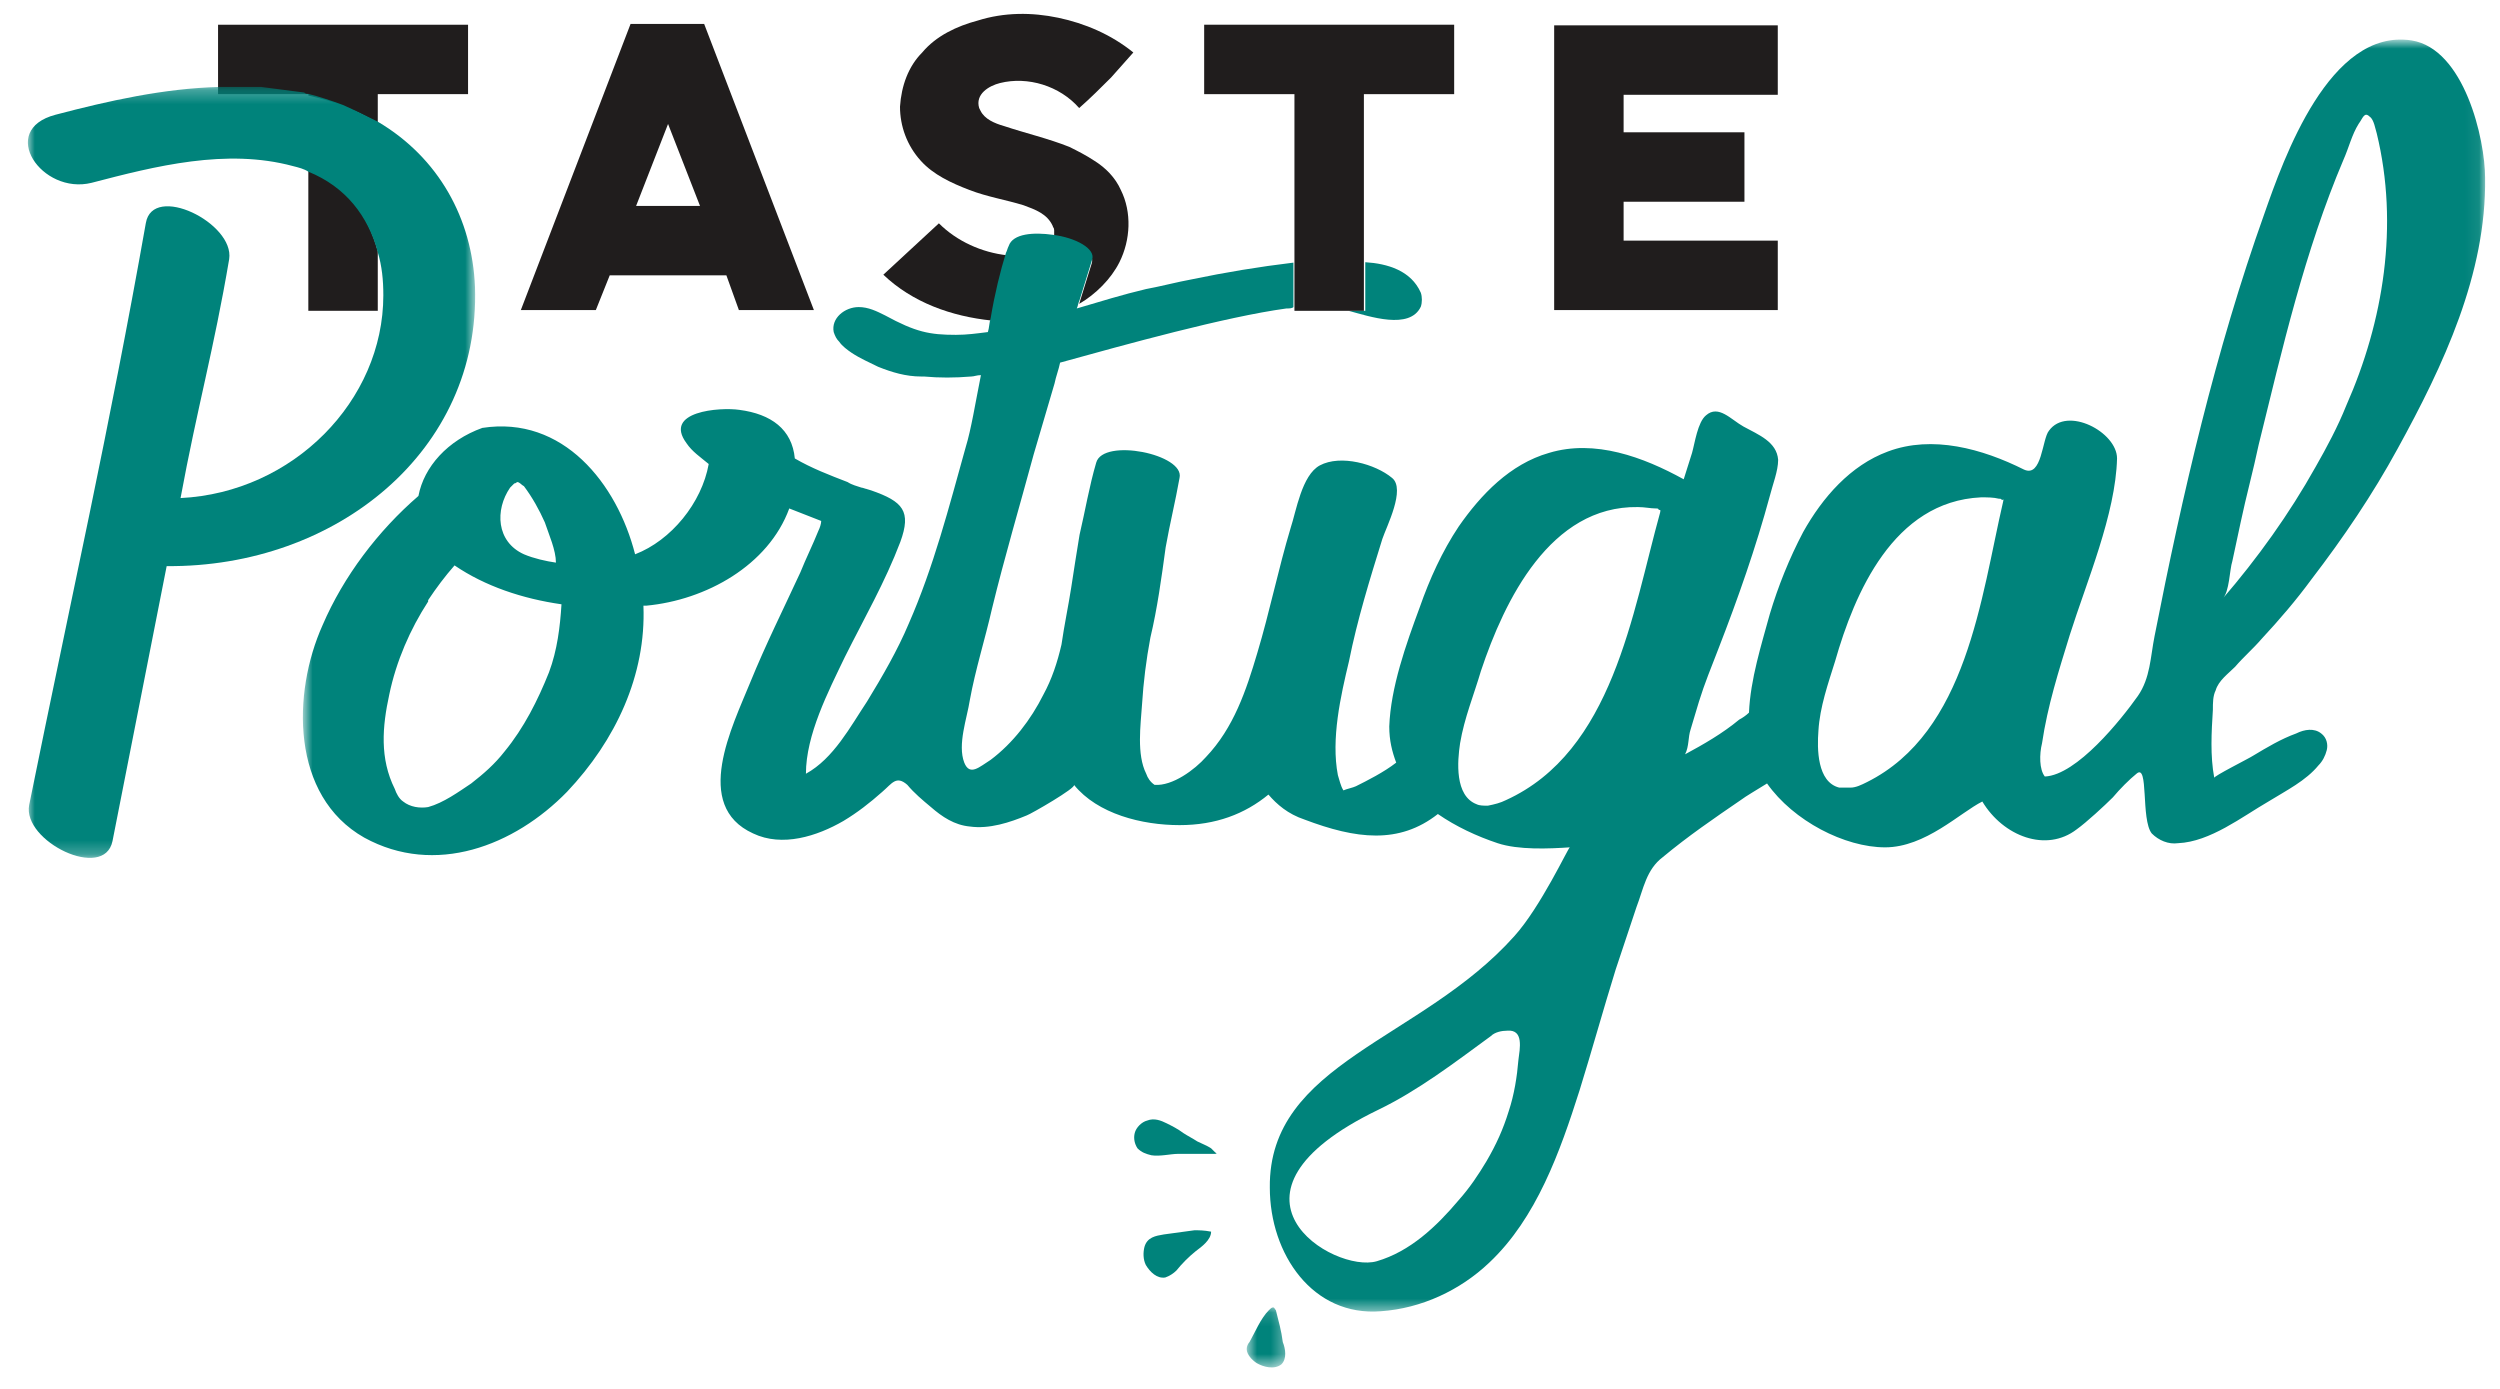
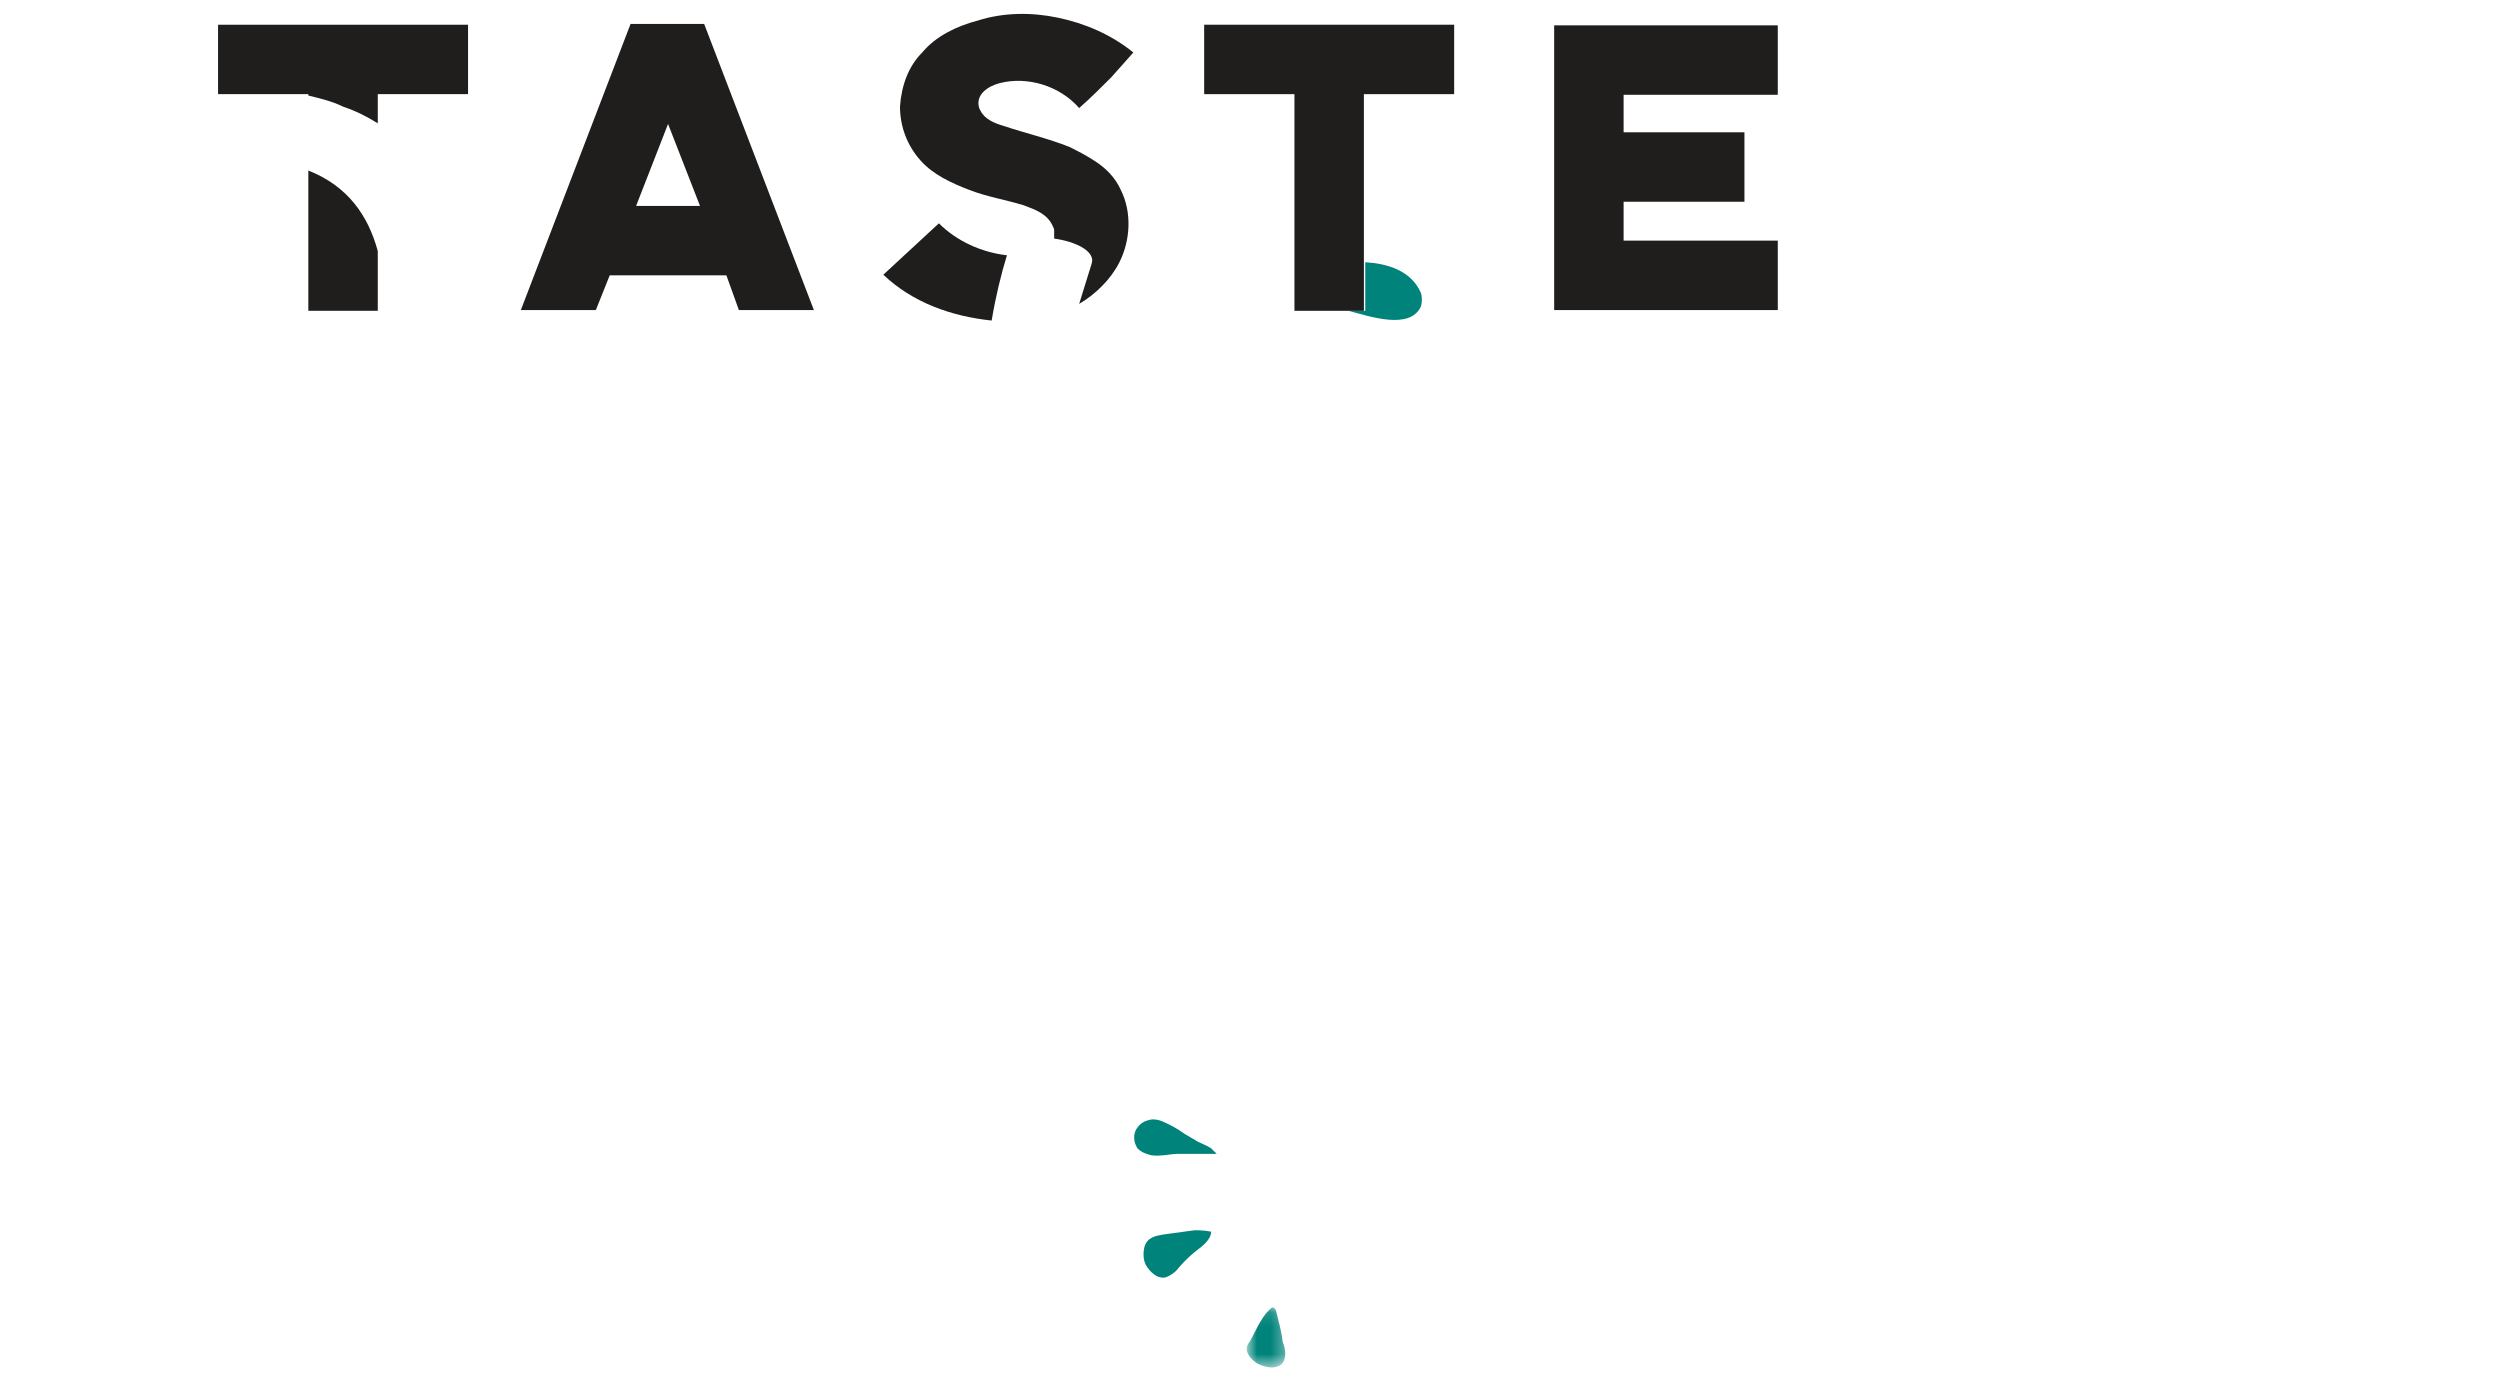
<svg xmlns="http://www.w3.org/2000/svg" width="180" height="100" viewBox="0 0 180 100" fill="none">
  <path d="M50.4 14.825L48.1 8.925L45.8 14.825H50.4ZM52.3 19.825H43.9L42.9 22.325H37.5L45.4 1.725H50.7L58.6 22.325H53.2L52.3 19.825Z" fill="#201D1D" />
  <path d="M111.9 1.825H128V6.825H116.9V9.525H125.6V14.525H116.9V17.325H128V22.325H111.9V1.825Z" fill="#201D1D" />
  <path d="M82.9 83.179C83.5 83.279 84.3 83.079 84.8 83.079C85.3 83.079 85.7 83.079 86.2 83.079C86.6 83.079 87 83.079 87.4 83.079C87.5 83.079 87.7 83.079 87.5 82.979C87.4 82.879 87.3 82.779 87.2 82.679C86.9 82.479 86.6 82.379 86.2 82.179C85.9 81.979 85.5 81.779 85.2 81.579C84.8 81.279 84.4 81.079 84 80.879C83.6 80.679 83.1 80.479 82.6 80.679C82.2 80.779 81.8 81.179 81.7 81.579C81.6 81.979 81.7 82.379 81.9 82.679C82.2 82.979 82.5 83.079 82.9 83.179Z" fill="#00837B" />
  <mask id="mask0_3_127" style="mask-type:alpha" maskUnits="userSpaceOnUse" x="89" y="94" width="4" height="5">
    <path d="M92.662 98.432H89.762V94.132H92.662V98.432Z" fill="white" />
  </mask>
  <g mask="url(#mask0_3_127)">
    <path d="M91.662 94.132C91.562 94.132 91.462 94.232 91.362 94.332C90.762 94.932 90.362 95.932 89.962 96.632C89.862 96.732 89.762 96.932 89.762 97.132C89.762 97.532 90.162 97.932 90.462 98.132C90.962 98.432 91.762 98.632 92.262 98.232C92.662 97.832 92.562 97.132 92.362 96.632C92.262 95.832 92.062 95.132 91.862 94.332C91.762 94.232 91.762 94.132 91.662 94.132Z" fill="#00837B" />
  </g>
  <path d="M86 88.579C85.3 88.679 84.5 88.779 83.8 88.879C83.2 88.979 82.6 89.079 82.4 89.779C82.3 90.179 82.3 90.679 82.5 91.079C82.8 91.579 83.3 92.079 83.9 91.979C84.2 91.879 84.5 91.679 84.7 91.479C85.1 90.979 85.6 90.479 86.1 90.079C86.5 89.779 87.2 89.279 87.2 88.679C86.7 88.579 86.3 88.579 86 88.579Z" fill="#00837B" />
  <path d="M78.6 18.979C78.3 19.979 78 20.879 77.7 21.879C78.9 21.179 80 20.079 80.6 18.879C81.4 17.279 81.5 15.279 80.7 13.679C80.3 12.779 79.6 12.079 78.8 11.579C78.2 11.179 77.6 10.879 77 10.579C75.5 9.979 73.8 9.579 72.3 9.079C71.6 8.879 70.9 8.579 70.6 7.979L70.5 7.779C70.2 6.779 71.2 6.179 72 5.979C74 5.479 76.3 6.179 77.7 7.779C78.5 7.079 79.3 6.279 80 5.579L81.6 3.779C80 2.479 78.1 1.679 76.2 1.279C74.3 0.879 72.3 0.879 70.4 1.479C68.9 1.879 67.4 2.579 66.4 3.779C65.4 4.779 64.9 6.179 64.8 7.679C64.8 9.079 65.3 10.479 66.3 11.579C67.2 12.579 68.5 13.179 69.8 13.679C71.1 14.179 72.4 14.379 73.7 14.779C74.5 15.079 75.4 15.379 75.8 16.279C75.8 16.379 75.9 16.379 75.9 16.579C75.9 16.779 75.9 16.979 75.9 17.179C77.4 17.379 78.9 18.079 78.6 18.979Z" fill="#201D1D" />
  <path d="M67.6 16.079L63.6 19.779C65.7 21.779 68.5 22.779 71.4 23.079C71.7 21.279 72.1 19.679 72.5 18.379C70.7 18.179 68.9 17.379 67.6 16.079Z" fill="#201D1D" />
  <path d="M97.1 22.379C98.6 22.779 101.5 23.779 102.3 22.079C102.4 21.779 102.4 21.379 102.3 21.079C101.6 19.479 99.9 18.979 98.3 18.879V22.379H97.1Z" fill="#00837B" />
  <mask id="mask1_3_127" style="mask-type:alpha" maskUnits="userSpaceOnUse" x="21" y="2" width="158" height="93">
    <path d="M178.927 2.909V94.509H21.827V2.909H178.927Z" fill="white" />
  </mask>
  <g mask="url(#mask1_3_127)">
-     <path d="M144.227 36.109C142.627 43.009 141.627 52.709 134.427 56.309C134.027 56.509 133.627 56.709 133.227 56.709C132.927 56.709 132.627 56.709 132.427 56.709C130.827 56.309 130.827 53.909 130.927 52.609C131.027 50.909 131.627 49.209 132.127 47.609C133.527 42.709 136.327 36.109 142.627 35.809C143.127 35.809 143.527 35.809 143.927 35.909C144.027 35.909 144.127 35.909 144.127 36.009C144.327 35.909 144.227 36.009 144.227 36.109ZM119.527 36.909C117.527 44.109 116.127 54.109 108.427 57.609C108.027 57.809 107.627 57.909 107.127 58.009C106.827 58.009 106.527 58.009 106.327 57.909C104.727 57.309 104.927 54.809 105.127 53.509C105.427 51.709 106.127 50.009 106.627 48.309C108.327 43.209 111.627 36.409 117.927 36.509C118.427 36.509 118.827 36.609 119.227 36.609C119.327 36.609 119.427 36.609 119.427 36.709C119.627 36.709 119.527 36.809 119.527 36.909ZM109.327 76.309C109.227 77.509 109.027 78.809 108.627 80.009C108.227 81.309 107.727 82.409 107.027 83.609C106.427 84.609 105.827 85.509 105.027 86.409C103.427 88.309 101.527 90.109 99.127 90.809C96.027 91.709 86.627 86.009 99.227 79.909C102.127 78.509 104.727 76.509 107.327 74.609C107.627 74.309 108.127 74.209 108.527 74.209C109.727 74.109 109.427 75.509 109.327 76.309ZM39.527 48.409C38.727 50.409 37.727 52.409 36.327 54.109C35.627 55.009 34.827 55.709 33.927 56.409C33.027 57.009 31.927 57.809 30.827 58.109C30.227 58.209 29.527 58.109 29.027 57.709C28.727 57.509 28.527 57.109 28.427 56.809C27.327 54.609 27.527 52.309 28.027 50.009C28.527 47.609 29.527 45.309 30.827 43.309C30.827 43.309 30.827 43.309 30.827 43.209C31.427 42.309 32.027 41.509 32.727 40.709C34.927 42.209 37.627 43.109 40.427 43.509C40.327 45.109 40.127 46.809 39.527 48.409ZM36.727 35.109C36.827 35.009 36.927 34.909 37.027 34.809C37.127 34.809 37.227 34.709 37.227 34.709C37.427 34.709 37.527 34.909 37.727 35.009C38.327 35.809 38.827 36.709 39.227 37.609C39.527 38.509 40.027 39.609 40.027 40.509C39.327 40.409 38.427 40.209 37.727 39.909C35.727 39.009 35.627 36.709 36.727 35.109ZM160.727 40.409C160.927 39.509 161.127 38.509 161.327 37.609C161.727 35.709 162.227 33.909 162.627 32.009C164.327 25.109 165.927 18.109 168.727 11.509C169.127 10.609 169.327 9.709 169.827 8.909C170.127 8.509 170.227 8.009 170.627 8.409C170.927 8.609 171.027 9.309 171.127 9.609C172.727 16.209 171.627 23.109 168.927 29.209C168.327 30.709 167.527 32.209 166.727 33.609C164.827 37.009 162.527 40.209 160.027 43.109C160.527 42.609 160.527 41.009 160.727 40.409ZM159.527 49.709C159.727 49.009 160.427 48.509 160.927 48.009C161.527 47.309 162.227 46.709 162.827 46.009C164.127 44.609 165.327 43.209 166.427 41.709C168.727 38.709 170.827 35.609 172.627 32.309C175.927 26.309 179.027 19.709 178.927 12.809C178.927 10.009 177.427 3.509 173.627 2.909C167.727 2.009 164.427 11.409 163.027 15.409C159.527 25.209 157.127 35.609 155.127 45.809C154.827 47.309 154.827 48.809 153.927 50.109C152.727 51.809 149.527 55.809 147.227 55.909C146.827 55.409 146.827 54.309 147.027 53.509C147.427 50.809 148.227 48.309 149.027 45.709C150.227 41.909 152.327 37.009 152.427 33.009C152.427 31.109 148.827 29.209 147.527 31.009C147.027 31.609 147.027 34.409 145.727 33.809C142.727 32.309 139.127 31.309 135.927 32.509C133.227 33.509 131.227 35.809 129.827 38.309C128.827 40.209 128.027 42.209 127.427 44.209C126.827 46.409 126.027 48.909 125.927 51.309C125.727 51.509 125.427 51.709 125.227 51.809C124.027 52.809 122.627 53.609 121.327 54.309C121.627 53.709 121.527 53.109 121.727 52.509C121.927 51.809 122.127 51.209 122.327 50.509C122.727 49.209 123.227 48.009 123.727 46.709C125.127 43.109 126.427 39.409 127.427 35.709C127.627 34.909 128.027 33.909 128.027 33.109C127.927 31.809 126.627 31.309 125.527 30.709C124.627 30.209 123.727 29.109 122.827 29.909C122.227 30.409 122.027 31.909 121.827 32.609C121.627 33.209 121.427 33.909 121.227 34.509C118.327 32.909 114.827 31.609 111.527 32.609C108.727 33.409 106.627 35.609 105.027 37.909C103.827 39.709 102.927 41.709 102.227 43.709C101.227 46.409 100.127 49.509 100.027 52.309C100.027 53.309 100.227 54.109 100.527 54.909C99.627 55.609 98.427 56.209 97.627 56.609C97.427 56.709 96.927 56.809 96.727 56.909C96.527 56.609 96.427 56.109 96.327 55.809C95.827 53.209 96.527 50.109 97.127 47.609C97.727 44.609 98.627 41.709 99.527 38.809C99.827 37.909 101.227 35.209 100.227 34.409C99.027 33.409 96.527 32.709 95.027 33.509C93.727 34.209 93.327 36.809 92.927 38.009C92.027 41.009 91.427 44.009 90.527 47.009C89.727 49.709 88.827 52.409 86.827 54.509C86.027 55.409 84.427 56.609 83.127 56.509C82.827 56.309 82.627 56.009 82.527 55.709C81.827 54.309 82.127 52.209 82.227 50.709C82.327 49.109 82.527 47.509 82.827 45.909C83.327 43.809 83.627 41.609 83.927 39.409C84.227 37.709 84.627 36.109 84.927 34.409C85.327 32.709 79.427 31.509 78.927 33.309C78.427 35.009 78.127 36.809 77.727 38.509C77.527 39.709 77.327 41.009 77.127 42.309C76.927 43.609 76.627 45.009 76.427 46.409C76.127 47.709 75.727 48.909 75.127 50.009C74.227 51.809 72.927 53.509 71.327 54.709C70.527 55.209 69.827 55.909 69.427 54.909C68.927 53.609 69.627 51.709 69.827 50.409C70.227 48.209 70.927 46.009 71.427 43.809C72.327 40.109 73.427 36.409 74.427 32.709C74.927 31.009 75.427 29.309 75.927 27.609C76.027 27.109 76.227 26.609 76.327 26.109C81.027 24.809 88.227 22.809 92.627 22.209C92.827 22.209 93.027 22.209 93.127 22.109V18.909C90.627 19.209 88.227 19.609 85.827 20.109C84.727 20.309 83.627 20.609 82.527 20.809C80.827 21.209 79.227 21.709 77.527 22.209C77.627 22.009 77.627 21.809 77.727 21.609C78.027 20.609 78.327 19.709 78.627 18.709C78.927 17.909 77.427 17.109 75.827 16.909C74.427 16.709 72.927 16.809 72.627 17.709C72.527 17.909 72.527 18.009 72.427 18.209C72.027 19.509 71.627 21.109 71.327 22.909C71.227 23.209 71.227 23.609 71.127 23.909C70.327 24.009 69.627 24.109 68.827 24.109C66.927 24.109 65.927 23.909 63.727 22.709C63.127 22.409 62.527 22.109 61.827 22.109C60.827 22.109 59.827 22.909 60.027 23.909C60.127 24.209 60.227 24.409 60.427 24.609C60.627 24.909 61.027 25.209 61.327 25.409C61.927 25.809 62.627 26.109 63.227 26.409C64.227 26.809 65.227 27.109 66.327 27.109C66.427 27.109 66.427 27.109 66.527 27.109C67.627 27.209 68.727 27.209 69.927 27.109C70.127 27.109 70.327 27.009 70.627 27.009C70.227 29.009 69.927 30.909 69.527 32.209C68.327 36.509 67.227 40.809 65.427 44.909C64.627 46.809 63.527 48.709 62.427 50.509C61.227 52.309 60.027 54.609 58.027 55.709C58.027 52.909 59.627 49.809 60.827 47.309C62.227 44.509 63.727 41.909 64.827 39.009C65.627 36.809 65.027 36.109 62.727 35.309C62.127 35.109 62.227 35.209 62.427 35.209C62.327 35.209 62.127 35.109 62.027 35.109C61.727 35.009 61.327 34.909 61.027 34.709C59.727 34.209 58.427 33.709 57.227 33.009C57.027 30.909 55.527 29.809 53.227 29.509C51.827 29.309 47.727 29.609 49.427 31.909C49.827 32.509 50.427 32.909 51.027 33.409C50.527 36.209 48.327 38.909 45.727 39.909C44.427 34.809 40.527 29.909 34.727 30.809C32.227 31.709 30.527 33.609 30.127 35.709C27.227 38.209 24.727 41.509 23.227 45.009C21.027 49.909 20.927 57.309 26.227 60.309C31.327 63.109 37.027 60.909 40.827 57.009C44.327 53.309 46.527 48.609 46.327 43.609C46.427 43.609 46.527 43.609 46.527 43.609C50.827 43.209 55.327 40.709 56.827 36.609C57.627 36.909 58.327 37.209 59.127 37.509C59.127 37.709 59.027 38.009 58.927 38.209C58.527 39.209 58.027 40.209 57.627 41.209C56.427 43.809 55.127 46.409 54.027 49.109C52.727 52.309 49.827 58.009 54.227 60.009C56.327 61.009 58.827 60.209 60.727 59.109C61.727 58.509 62.627 57.809 63.527 57.009C64.227 56.409 64.527 55.809 65.327 56.509C65.827 57.109 66.427 57.609 67.027 58.109C67.827 58.809 68.727 59.409 69.827 59.509C71.227 59.709 72.727 59.209 73.927 58.709C74.227 58.609 77.527 56.709 77.327 56.509C79.027 58.609 82.227 59.409 84.927 59.409C87.527 59.409 89.627 58.609 91.327 57.209C91.927 57.909 92.727 58.609 93.927 59.009C97.627 60.409 100.727 60.809 103.527 58.609C104.827 59.509 106.327 60.209 107.827 60.709C109.327 61.209 111.527 61.109 113.027 61.009C112.927 61.009 110.927 65.309 109.027 67.409C102.327 74.909 91.327 76.509 91.427 85.509C91.427 90.309 94.527 94.809 99.427 94.409C102.327 94.209 105.127 92.909 107.227 90.909C110.627 87.709 112.327 82.909 113.727 78.509C114.627 75.609 115.427 72.709 116.327 69.809C116.827 68.309 117.327 66.809 117.827 65.309C118.327 64.009 118.527 62.609 119.727 61.709C121.527 60.209 123.427 58.909 125.327 57.609C125.727 57.309 126.427 56.909 127.227 56.409C129.127 59.109 132.827 61.009 135.727 61.009C138.627 61.009 141.127 58.509 142.727 57.709C144.227 60.209 147.327 61.409 149.527 59.709C150.227 59.209 151.527 58.009 152.127 57.409C152.627 56.809 153.327 56.109 153.827 55.709C154.727 54.909 154.127 59.009 154.927 60.009C155.427 60.509 156.127 60.809 156.827 60.709C159.127 60.609 161.427 58.809 163.327 57.709C164.627 56.909 166.027 56.209 166.927 55.109C167.227 54.809 167.427 54.409 167.527 54.009C167.627 53.609 167.527 53.109 167.127 52.809C166.627 52.409 165.927 52.509 165.327 52.809C164.227 53.209 163.227 53.809 162.227 54.409C161.927 54.609 159.327 55.909 159.427 56.009C159.127 54.409 159.227 52.709 159.327 51.109C159.327 50.609 159.327 50.109 159.527 49.709Z" fill="#00837B" />
-   </g>
+     </g>
  <path d="M22.2 12.279V22.379H27.2V18.079C26.5 15.479 25 13.379 22.2 12.279Z" fill="#201D1D" />
  <path d="M21.9 6.779H22.2V6.879C23 7.079 23.9 7.279 24.7 7.679C25.6 7.979 26.4 8.379 27.2 8.879V6.779H33.7V1.779H15.7V6.279V6.779H21.9Z" fill="#201D1D" />
  <mask id="mask2_3_127" style="mask-type:alpha" maskUnits="userSpaceOnUse" x="2" y="6" width="33" height="56">
    <path d="M2 61.761V6.261H34.2V61.761H2Z" fill="white" />
  </mask>
  <g mask="url(#mask2_3_127)">
-     <path d="M34.2 20.66C34 15.761 31.6 11.361 27.2 8.761C26.4 8.361 25.6 7.961 24.7 7.561C23.9 7.261 23 6.961 22.2 6.761C22.1 6.761 22 6.761 21.9 6.661L18.812 6.261H15.8C11.8 6.361 7.8 7.261 4 8.261C-0.2 9.361 3 14.06 6.6 13.161C11.2 11.96 16.3 10.661 21.1 11.96C21.5 12.06 21.9 12.161 22.2 12.361C24.9 13.46 26.5 15.56 27.2 18.16C27.5 19.16 27.6 20.16 27.6 21.261C27.6 28.86 21.1 35.461 13 35.861C14.2 29.36 15.4 25.16 16.5 18.66C16.9 16.061 11 13.161 10.5 16.061C7.9 30.761 5.1 43.16 2.1 57.961C1.6 60.56 7.5 63.461 8.1 60.56C9.4 53.961 10.7 47.361 12 40.761C24.2 40.861 34.6 32.461 34.2 20.66Z" fill="#00837B" />
-   </g>
+     </g>
  <path d="M93.2 22.379H97.1H98.2V18.879V6.779H104.7V1.779H86.7V6.779H93.2V19.079V22.279V22.379Z" fill="#201D1D" />
</svg>